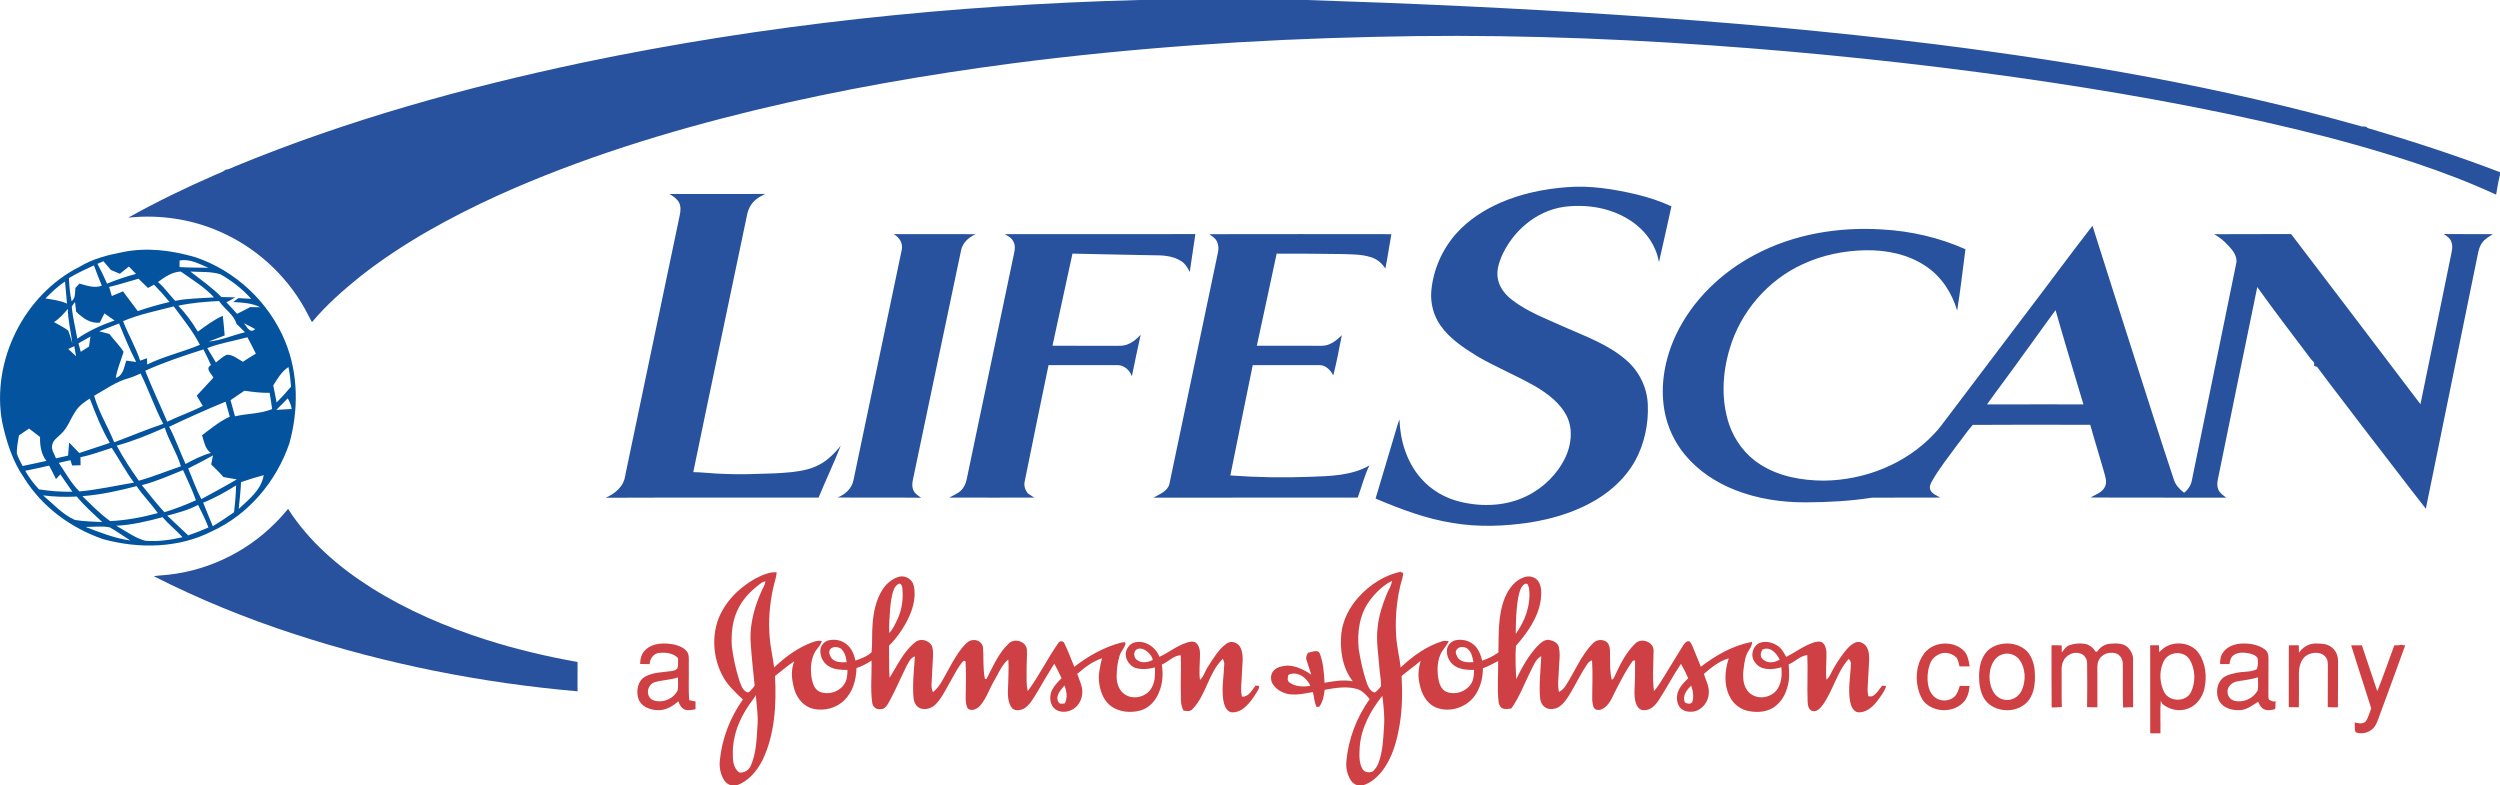
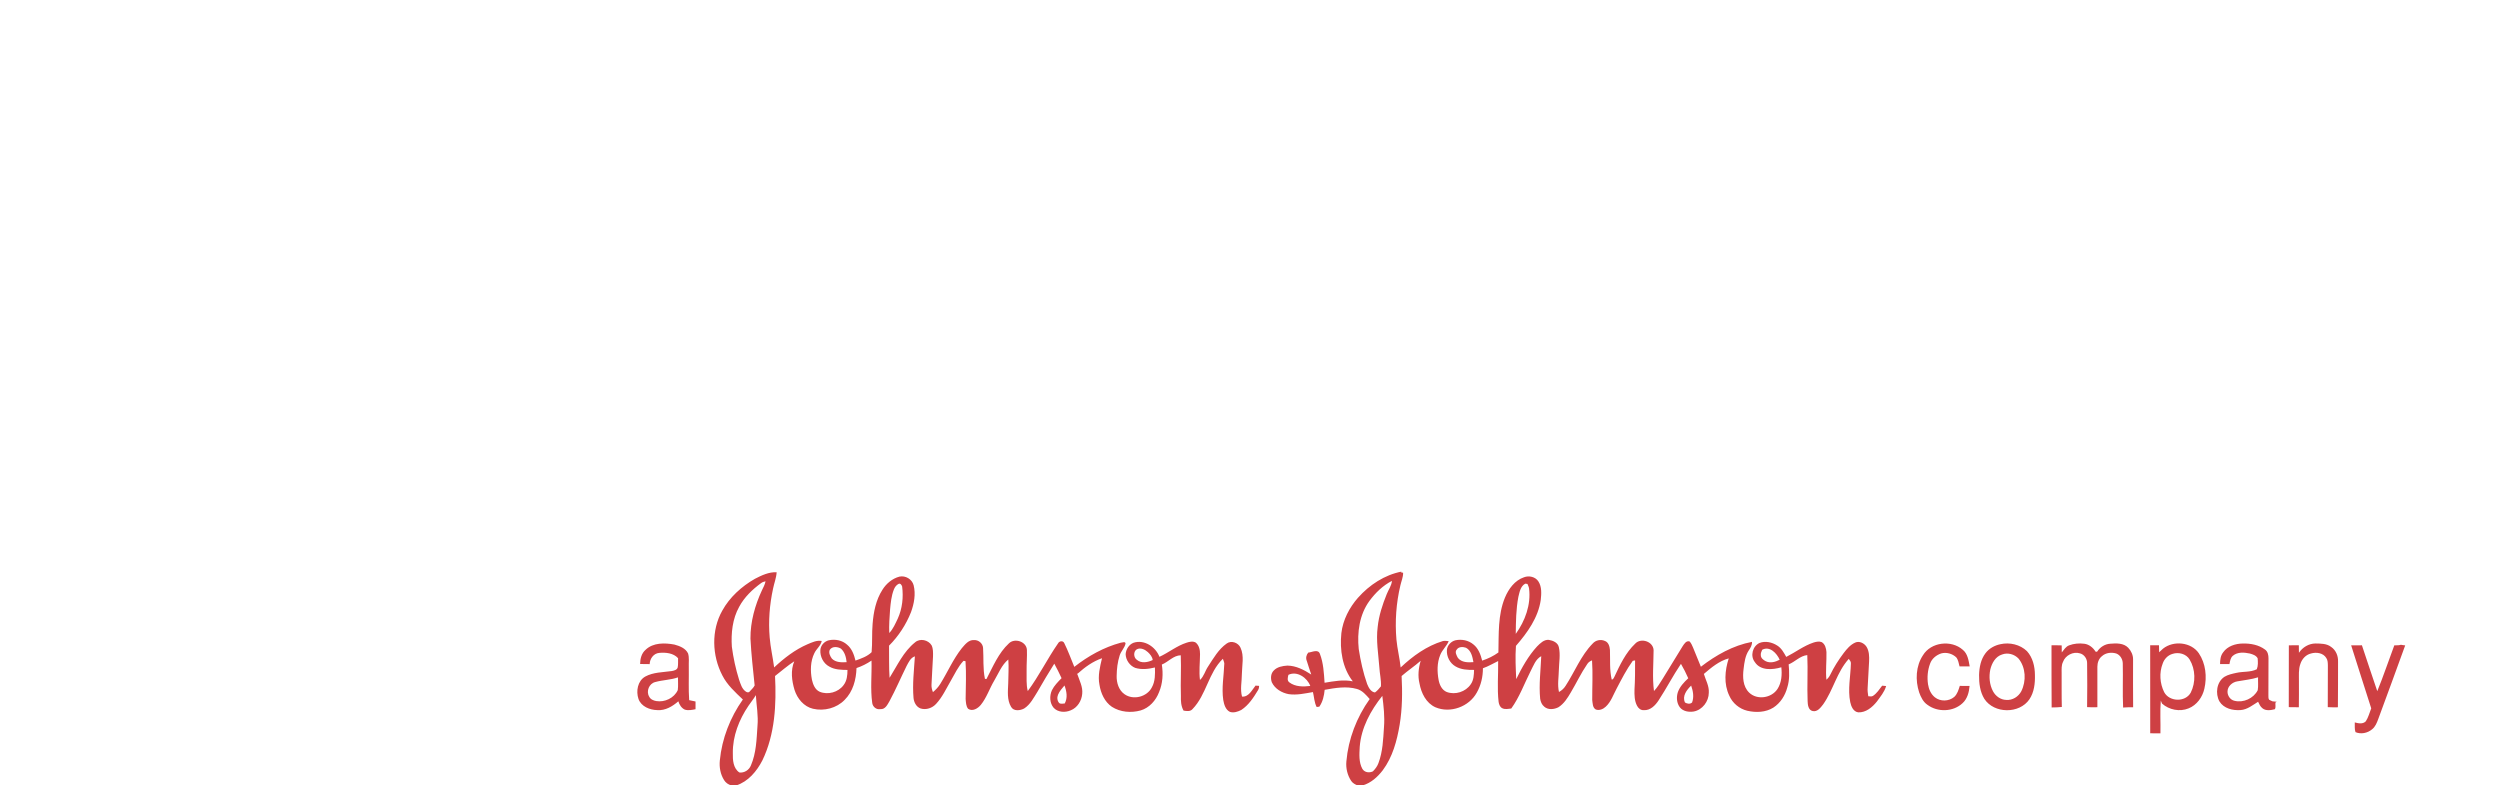
<svg xmlns="http://www.w3.org/2000/svg" id="Ebene_1" width="846.66mm" height="265.99mm" viewBox="0 0 2399.97 754">
-   <path d="M1093.47,0h161.06c99.55,3.2,199.06,7.73,298.44,14.29,102.16,6.73,204.2,15.76,305.83,28.32,137.42,17.37,274.47,40.84,407.89,78.64,1.97.76,4.84-.62,6.13,1.64,42.88,12.57,85.4,26.44,127.15,42.39v2.61c-1.61,6.24-2.59,12.62-3.71,18.96-25.27-11.63-51.28-21.58-77.66-30.37-38.07-12.61-76.77-23.31-115.77-32.68-88.1-21.18-177.45-36.74-267.14-49.5-97.21-13.67-194.91-23.87-292.84-30.73-107.82-7.61-215.98-10.9-324.04-8.16-115.57,2.53-231.08,10.49-345.75,25.28-83.39,10.9-166.38,25.35-248.16,45.04-84.22,20.42-167.46,46.07-246.55,81.73-46.77,21.37-92.29,46.25-132.79,78.13-16.5,13.29-32.49,27.42-46.1,43.71-1.2-2.1-2.33-4.24-3.4-6.41-17-33.9-45.57-61.82-79.8-78.12-28.76-13.89-61.42-19.19-93.14-15.83,27.16-15.19,55.21-28.74,83.73-41.18,3.36-1.53,6.99-2.59,9.93-4.86,3.2-.28,5.97-2.07,8.9-3.21,107.39-44.28,219.74-75.51,333.26-99.5C734.71,23.37,914.03,4.78,1093.47,0ZM1440.39,194.58c20.08-8.72,41.8-13.21,63.57-14.87,22.61-1.87,45.25,1.78,67.21,6.98,11.45,2.77,22.7,6.41,33.4,11.38-3.83,17.91-8.05,35.73-11.98,53.62-2.87-17.02-14.06-31.8-28.6-40.73-18.48-11.75-41.37-15.19-62.84-12.36-26.89,3.92-49.61,23.9-60.06,48.52-2.59,6.59-4.63,13.84-3.07,20.94,1.53,8.02,6.98,14.7,13.27,19.62,14.92,11.69,32.92,18.21,49.98,26.01,20.85,9.3,43.14,17.04,60.44,32.49,11.99,10.49,19.46,25.86,20.16,41.8.88,18.78-3.17,37.94-12.19,54.48-10.03,17.82-26.02,31.77-44.07,41.07-17.61,9.34-37.03,14.8-56.63,18.02-24.45,3.64-49.52,4.71-73.98.55-25.87-3.97-50.46-13.36-74.46-23.48,6.29-20.83,12.47-41.7,18.65-62.56,1.44-4.47,2.45-9.09,4.29-13.42.65,20.26,6.95,40.92,20.46,56.36,9.85,11.43,23.48,19.37,38.15,22.77,20.87,5.04,43.73,4.11,63.23-5.41,16.23-7.8,29.78-21.16,37.54-37.43,5.54-11.88,7.23-26.26,1.71-38.47-6.49-13.57-19.09-22.91-31.82-30.23-17.67-10.04-36.56-17.76-54.14-27.96-13.27-8.16-26.8-17-35.88-29.96-6.68-9.67-9.75-21.63-8.66-33.33,1.87-20.23,10.48-39.75,24.01-54.9,11.58-12.94,26.49-22.54,42.31-29.5ZM642.69,186.23c30.62.01,61.24.1,91.86-.04-2.85,1.54-5.82,2.91-8.36,4.93-4.62,3.48-7.63,8.79-8.87,14.38-17.17,82.6-34.77,165.11-51.8,247.73,7.49.12,14.94.98,22.42,1.39,12.67.68,25.38.85,38.07.35,11.37-.22,22.76-.57,34.07-1.76,9.22-1.07,18.61-2.75,26.81-7.31,8.04-4.25,14.4-10.96,20.15-17.88-6.51,16.77-14.42,32.99-21.21,49.66-68.16.17-136.32-.13-204.48.16,9.1-3.85,17.75-11.12,18.85-21.55.44.06,1.33.18,1.77.24-.43-.09-1.29-.26-1.72-.35,17.41-83.1,34.84-166.19,52.23-249.28.9-4.16,1.37-8.76-.72-12.65-2.06-3.59-5.57-5.99-9.07-8.02ZM1943.67,302.68c21.81-28.56,43.06-57.54,65.1-85.92,13.38,42.36,26.91,84.67,40.44,126.99,12.48,38.82,24.69,77.72,37.6,116.4,1.54,5.42,5.57,9.5,9.86,12.91,4.22-3.13,7.02-7.99,7.77-13.17,14.14-68.77,28.19-137.55,42.18-206.35,1.88-6.97-2.92-13.04-7.4-17.76-3.91-4.37-8.52-8.05-13.59-10.95,24.62-.22,49.24.06,73.86-.14,41.43,54.41,82.87,108.81,124.14,163.33,9.72-46.8,19.16-93.66,28.8-140.48.83-4.97,2.84-10.15.91-15.13-1.05-3.62-4.33-5.79-7.3-7.75,15.7.2,31.38.03,47.07.11-3.63,2.45-7.69,4.56-10.24,8.25-3.24,4.37-3.89,9.92-5.01,15.09-16.3,80.09-32.76,160.16-49.07,240.26-18.82-23.97-37.16-48.3-55.86-72.36-16.1-21.37-32.62-42.41-48.58-63.89-1-.35-3.08-.35-2.84-1.84,1-2.56-1.94-3.88-3.12-5.68-17.23-22.93-34.75-45.66-51.42-69.01-12.83,61.75-25.31,123.58-37.97,185.36-.85,3.7-.46,7.78,1.65,11,1.75,2.38,4.25,4.04,6.54,5.84-43.45-.22-86.91.14-130.37-.19,5.12-2.83,11.58-4.92,14.12-10.68,2.1-4.87-.23-10.12-1.39-14.92-4.19-14.75-8.82-29.37-12.91-44.15-37.58-.1-75.2-.24-112.8.06-5.63,6.3-10.27,13.51-15.59,20.11-8.02,11.11-16.72,21.81-23.47,33.77-1.58,2.68-3.13,6.17-1.35,9.14,1.93,3.51,5.97,4.82,9.26,6.74-21.84.19-43.7-.08-65.52.11-20.89,3.26-42.06,4.39-63.18,4.48-23.02.14-46.25-3.21-67.75-11.62-18.66-7.22-35.99-18.62-48.78-34.13-10.07-12.16-16.9-26.93-19.62-42.48-4.38-24.67.61-50.36,11.21-72.85,15.77-33.02,43.4-59.62,75.6-76.58,37.28-19.91,80.46-26.97,122.39-24.31,27.43,1.5,54.65,7.8,79.78,18.98-2.6,19.65-4.79,39.36-7.95,58.93-4.91-16.91-15.06-32.59-29.82-42.47-16.92-11.56-37.84-15.82-58.06-15.47-20.75.34-41.51,4.58-60.34,13.37-33.67,15.33-59.81,45.84-70.2,81.32-7.04,23.54-8.33,49.41-.34,72.89,5.43,15.53,15.92,29.35,29.89,38.15,18.04,11.53,39.88,15.34,61,15.43,39.13-.44,78.56-15.96,105.54-44.68,5.41-5.36,9.56-11.82,14.3-17.75,24.26-32.1,48.6-64.18,72.83-96.31ZM1940.74,342.64c-10.86,15.38-22.36,30.28-33.25,45.61,30.85-.12,61.72-.03,92.59-.05-9.03-30.12-18.14-60.21-26.75-90.46-11.04,14.85-21.57,30.04-32.59,44.9ZM857.84,224.76c26.27.02,52.55-.08,78.82.06-6.68,2.89-12.62,8.2-14.07,15.62-15.51,73.37-30.76,146.79-46.23,220.17-.83,3.63-.89,7.63.98,10.96,1.5,2.82,4.39,4.41,6.86,6.26-26.74-.32-53.49.13-80.23-.25,7.47-2.72,14.02-8.9,15.43-16.97,15.4-73.42,30.86-146.82,46.15-220.26,1.69-6.4-2.08-12.67-7.71-15.59ZM964.65,224.78c60.96-.08,121.92.03,182.88-.05-1.78,12.12-3.58,24.23-5.39,36.34-2-4.13-4.55-8.23-8.58-10.65-7.9-4.88-17.54-5.46-26.58-5.37-25.81-.59-51.62-.9-77.43-1.57-6.52,29.43-12.7,58.94-19.18,88.39,19.54.2,39.08.02,58.62.09,5.01,0,10.33.44,14.92-2.03,4.39-1.81,7.77-5.21,11.07-8.51-2.91,13.23-5.7,26.49-8.37,39.77-2.11-5.73-7.32-10.63-13.67-10.67-22.12-.07-44.24-.02-66.36-.02-7.8,37.13-15.25,74.34-22.86,111.51-1.03,4.12.34,8.27,2.87,11.56,2.12,1.31,4.21,2.7,6.27,4.13-27.16.02-54.32.09-81.48-.03,3.79-2.27,8.18-3.71,11.3-6.98,2.9-2.85,4.56-6.71,5.33-10.65,14.83-70.79,29.7-141.57,44.54-212.36.97-5.06,3-10.64.4-15.55-1.53-3.59-5.11-5.5-8.3-7.35ZM1160.98,224.82c58.24-.12,116.49-.09,174.74-.01-2.03,10.98-3.58,22.06-5.78,33.01-3.23-5.07-8.09-9.3-13.95-10.92-9.08-2.99-18.74-2.63-28.16-3.01-20.75-.32-41.51-.42-62.26-.4-6.21,29.5-12.71,58.94-19.03,88.42,20.79.1,41.59.02,62.39.04,7.65.1,14.02-5.02,19.19-10.12-2.52,12.88-4.92,25.84-8.18,38.56-2.6-4.91-7.05-9.78-13.02-9.86-21.43-.07-42.87-.04-64.3-.02-7.13,35.32-14.51,70.59-21.5,105.93,25.56,1.85,51.23,2.29,76.84,1.29,19.21-.7,39.54-1.04,56.67-10.91-4.86,9.86-7.4,20.62-11.25,30.88-65.37.08-130.74-.05-196.11.07,5.71-3.32,13.37-5.88,15.3-12.96,15.53-73.96,31.04-147.94,46.54-221.91.92-3.7.84-7.75-.95-11.18-1.41-3.16-4.54-4.93-7.18-6.9ZM264.6,501.72c4.27-4.12,8.04-8.71,11.95-13.16,20.04,31.31,48.78,56.09,80,75.78,34.25,21.54,71.7,37.58,110.19,49.82,28.69,9.14,58.05,16.09,87.69,21.36,0,9.38.06,18.76-.02,28.14-92.18-8-183.54-26.14-271.52-54.83-46.41-15.09-91.74-33.54-135.25-55.65,2.08-.41,4.19-.64,6.31-.76,41.41-2.63,81.58-21.09,110.65-50.7Z" style="fill:#28529d; fill-rule:evenodd;" />
  <path d="M2298.55,619.51c2.08-.02,4.39.14,6.35-.53,1.31.4,2.68.36,4.09.59-8.41,23.62-17.28,47.09-25.86,70.66-1.36,3.63-2.82,7.53-6.01,9.96-4.27,3.61-10.65,4.89-15.84,2.68-1.08-2.99-.54-6.23-.7-9.34,3.48.92,7.71,1.85,10.59-1.07,2.48-3.77,3.55-8.28,5.21-12.45-6.36-20.18-12.97-40.28-19.27-60.48,3.42-.06,6.86-.02,10.33-.04,4.92,14.66,9.71,29.38,14.74,44.02,5.95-14.45,10.84-29.36,16.37-44ZM2206.97,626.68c3.5-5.31,9.54-8.91,15.95-8.93,5.11.09,10.77,0,15,3.33,4.52,3.07,6.79,8.58,6.6,13.94-.12,14.66.11,29.33-.15,43.99-3.26.06-6.5.04-9.72-.14.1-13.3.04-26.6.1-39.9-.06-2.48-.05-5.15-1.51-7.27-2.93-4.96-9.65-5.86-14.77-4.32-4.87,1.17-8.57,5.23-10.08,9.91-1.98,5.33-1.35,11.11-1.42,16.68-.07,8.33.13,16.67-.08,25.01-3.24.03-6.46-.02-9.67-.11.1-19.79-.05-39.57.07-59.36,3.17-.03,6.38-.05,9.58-.07.07,2.41.12,4.82.1,7.24ZM2147.94,654.09c-4.86.7-9.62,4.79-9.54,9.96,0,3.92,2.72,7.86,6.66,8.71,8.56,2.16,18.34-2.25,22.35-10.13.7-4.09.13-8.27.33-12.39-6.45,2.01-13.19,2.65-19.8,3.85ZM2134.22,626.25c4.2-5.98,11.76-8.38,18.81-8.47,7.44-.17,15.35,1.25,21.43,5.84,2.64,1.86,3.31,5.36,3.28,8.41-.1,11.65,0,23.3-.09,34.95.13,1.56-.26,3.36.69,4.75,1.03.62,2.18,1.07,3.32,1.57,1.31.1,2.63.22,3.99.36-.31.19-.91.57-1.21.77-.29,2.06.57,4.59-.59,6.42-3.88.97-8.62,1.83-11.95-.95-2.02-1.59-3.07-3.98-4.13-6.21-5.25,3.25-10.39,7.51-16.78,7.98-7.51.56-16.17-1.49-20.34-8.32-4.16-7.55-2.7-18.66,4.81-23.62,3.5-2.1,7.59-2.93,11.55-3.8,6.46-1.45,13.42-.42,19.5-3.44,1.34-3.35,1.13-7.04.82-10.55-1.46-2.75-4.79-3.83-7.61-4.58-5.35-1.15-11.69-1.61-16.16,2.16-2.36,1.99-2.72,5.18-3.3,8-3.02.01-6.03.01-9.02,0,.03-3.92.43-8.1,2.98-11.27ZM2085.53,627.76c-4.47,1.3-7.87,4.94-9.36,9.29-3.45,8.78-2.75,19.04,1.44,27.45,4.94,9.27,20.22,9.82,25.47.49,4.95-9.85,4.65-22.42-1.07-31.88-3.31-5.47-10.62-7.34-16.48-5.35ZM2076.53,622.69c10.01-7.95,26.88-6.36,34.31,4.41,6.67,9.85,7.98,22.65,5.35,34.08-1.83,8.13-7.25,15.71-15.13,18.86-8.5,3.51-18.7,1.46-25.51-4.59-.31-.71-.9-2.14-1.19-2.85-.85,10.43-.1,20.93-.35,31.4-3.29,0-6.56,0-9.81-.03-.02-28.17.05-56.35-.03-84.52,2.79.01,5.61,0,8.45-.02.02,2.24.03,4.48.15,6.73,1.27-1.1,2.55-2.25,3.76-3.47ZM1986.39,619.52c4.61-1.74,9.69-2.15,14.58-1.51,4.56.58,8.44,3.78,10.79,7.62.36.01,1.08.02,1.44.02,2.79-4.37,7.5-7.39,12.71-7.68,5.83-.49,12.81-.69,17.18,3.9,2.82,2.95,4.72,7,4.65,11.13,0,15.32-.12,30.64.06,45.97-3.22-.04-6.44.03-9.61.28-.66-14.1,0-28.23-.33-42.34-.07-4.03-2.39-8.07-6.24-9.54-4.59-1.38-10.01-.82-13.66,2.47-3.12,2.37-4.48,6.4-4.48,10.2.05,12.96,0,25.93,0,38.89-3.3.15-6.59.09-9.87-.09.2-13.98.2-27.97.02-41.95.15-4.25-2.65-8.58-6.84-9.65-6.48-2.09-14.1,1.92-16.34,8.28-1.6,3.25-1.28,6.94-1.28,10.45.09,10.91-.13,21.82.18,32.73-3.27.35-6.54.43-9.78.46-.24-19.89-.01-39.78-.12-59.67,3.25-.04,6.5-.04,9.77.09,0,2.24.04,4.49.09,6.75,2.07-2.52,3.85-5.65,7.08-6.81ZM1922.13,628.27c-6.45,1.9-9.97,8.34-11.45,14.46-1.44,6.97-.79,14.52,2.58,20.88,2.47,4.62,7.28,8.21,12.66,8.31,5.99.56,11.77-3.09,14.52-8.31,4.9-9.81,4.38-22.74-2.66-31.38-3.89-4.12-10.25-5.98-15.65-3.96ZM1920.36,618.44c8.92-2.01,18.86.26,25.52,6.67,5.58,6.18,7.59,14.7,7.64,22.85.23,8.02-.72,16.57-5.3,23.39-9.63,14.13-33.88,13.92-43.24-.41-4.2-6.82-5.18-15.07-5.07-22.92.2-7.31,1.62-14.99,6.17-20.93,3.42-4.59,8.73-7.49,14.28-8.65ZM1846.05,629.03c7.71-12.69,27.21-14.93,38.17-5.26,4.79,3.84,5.61,10.31,6.68,15.97-3.26,0-6.5.01-9.74.03-.81-2.98-1.21-6.31-3.22-8.76-3.78-3.54-9.41-5.11-14.41-3.72-4.7,1.58-8.99,5.02-10.65,9.81-2.36,6.28-2.97,13.21-1.98,19.84.73,4.73,2.78,9.48,6.62,12.51,5.24,4.2,13.42,3.96,18.52-.38,3.01-2.76,4.17-6.84,5.35-10.61,3.13.04,6.25.03,9.39.03-.47,6.01-2.13,12.37-6.75,16.56-8.95,8.45-23.94,8.88-33.69,1.57-4.1-2.75-6.33-7.42-7.95-11.92-3.83-11.65-3.26-25.27,3.66-35.67ZM629,654.77c-5.85,1.39-8.91,8.8-5.83,13.95,1.22,2.63,4.1,3.84,6.8,4.31,8.15,1.35,17.2-2.87,20.67-10.51.56-4.04.14-8.16.19-12.23-7.07,2.47-14.67,2.46-21.83,4.48ZM619.75,623.8c7.29-7.02,18.45-6.75,27.74-5,4.99,1.37,10.67,3.53,13.04,8.52,1.26,4.1.52,8.46.69,12.69.18,10.71-.39,21.45.37,32.15,2.02.48,4.04.92,6.1,1.27-.02,2.47-.02,4.95,0,7.43-3.36.63-6.93,1.45-10.28.39-3.24-1.49-5.22-4.71-6.22-8-5.54,4.86-12.53,9.05-20.18,8.46-7.24-.15-15.47-3.4-18.09-10.71-2.52-7.44-.85-17.31,6.44-21.47,7.79-4.27,16.94-4.08,25.51-5.32,2.16-.4,5.03-1.02,5.71-3.48.56-2.92.24-5.92.35-8.87-4.45-4.93-11.78-5.65-18.01-5.09-5.47.42-9.09,5.58-9.26,10.78-3.06-.03-6.12-.03-9.17-.11.06-5,1.3-10.27,5.26-13.64ZM718.53,677.54c-9.07,13.36-15.26,29.15-15.03,45.49-.14,6.57.3,14.45,6.26,18.56,4.78.58,9.33-2.37,11.1-6.77,5.14-11.91,5.44-25.11,6.3-37.85.95-9.91-1-19.77-1.56-29.64-2.07,3.6-4.77,6.77-7.07,10.21ZM1015.7,666.91c-1.12,2.68-.84,6.02,1.27,8.16,1.56.93,3.45.32,5.17.26,2.93-5.4,1.84-11.78-.26-17.26-2.32,2.74-4.81,5.48-6.18,8.84ZM1091.31,623.34c-3.46,2.11-3.2,7.89.11,10.13,4.28,3.64,10.5,2.4,15.15.17-.31-3.06-2.47-5.55-4.6-7.57-2.79-2.53-6.99-4.61-10.66-2.73ZM796.59,623.78c-1.37,2.9.32,6.2,2.06,8.56,3.65,3.68,9.27,3.66,14.09,3.34-.46-4.71-1.77-9.68-5.41-12.96-3.22-2-8.37-2.46-10.74,1.06ZM858.05,566.06c-2.37,6.03-2.98,12.56-3.59,18.96-.53,7.54-1.1,15.11-.79,22.68,3.73-3.9,5.85-8.98,8.15-13.78,4.38-9.63,5.56-20.49,4.21-30.91-.49-1.31-1.51-3.21-3.27-2.55-2.3,1.1-3.84,3.28-4.71,5.6ZM730.71,559.73c-8.39,6.12-16.13,13.5-21.08,22.73-6.52,11.62-7.92,25.36-7.07,38.44,1.4,10.66,3.69,21.22,6.89,31.48,1.48,4.15,2.69,8.97,6.57,11.58,1,.7,2.74,1.17,3.57-.04,1.66-1.91,3.75-3.59,4.85-5.9-1.51-14.99-3.28-29.97-4.02-45.02-.1-16.06,4.31-31.88,11.05-46.36,1.36-2.77,2.83-5.53,3.43-8.59-1.48.35-2.98.73-4.19,1.68ZM724.67,555.68c6.47-3.32,13.43-6.7,20.9-6.32-.33,5.41-2.38,10.47-3.45,15.74-3.34,15.36-4.58,31.21-3.24,46.89.76,9.68,3.06,19.14,4.27,28.76,9.54-8.93,20.04-17.08,32.11-22.29,4.31-1.77,8.77-4.01,13.58-3.12-.95,4.72-5.17,7.54-7.09,11.76-3.84,7.79-3.89,16.94-2.34,25.33,1.01,4.51,2.95,9.7,7.52,11.68,7.85,3.22,17.84.49,22.88-6.37,3.23-4.13,3.77-9.52,3.75-14.59-5.91-.09-12.17-.14-17.42-3.23-5.7-2.96-9.02-9.57-8.6-15.89.27-4.45,3.82-8.36,8.12-9.35,6.03-1.33,12.83-.05,17.48,4.19,4.65,3.8,6.74,9.64,8.11,15.29,5.43-1.96,11.34-3.92,15.49-8.07.81-9.02.16-18.11.94-27.13.9-11.38,3.17-23.05,9.44-32.78,3.69-5.95,9.46-10.79,16.29-12.61,5.84-1.29,12.16,2.46,13.67,8.29,2.14,8.54.44,17.59-2.5,25.74-4.75,12.02-11.98,23.09-21.11,32.24.17,10.29-.21,20.59.5,30.86,7.41-11.8,13.33-25.14,24.48-34.04,4.72-4.18,12.75-2.34,15.88,2.88,1.57,3.3,1.39,7.06,1.35,10.63-.43,8.96-1.06,17.91-1.44,26.87-.18,2.55.43,5.06,1.37,7.42,2.71-2.28,5.18-4.87,7.04-7.91,7.04-11.3,12.33-23.73,20.63-34.22,3.09-3.51,6.47-8.19,11.73-7.85,4.34-.29,8.43,3.14,8.73,7.52.67,9.87-.3,19.92,1.79,29.68.36.05,1.08.16,1.45.21,6.25-11.94,11.52-24.97,21.62-34.31,5.53-5.35,16.77-1.71,17.22,6.26.27,6.72-.41,13.45-.29,20.18.15,6.47-.53,13.07,1.12,19.41,10.79-14.54,18.77-30.96,29.09-45.82,1.16-2.29,4.72-2.86,5.91-.26,3.7,7.38,6.47,15.22,9.67,22.84,13.24-10.39,28.31-18.8,44.61-23.2,1.35-.06,4.57-1.45,4.57.86-.89,4.19-4.32,7.24-5.6,11.29-2.08,6.39-2.83,13.16-2.93,19.86-.14,6.51,2.02,13.64,7.61,17.49,8.47,5.94,21.65,2.5,26.25-6.72,3.2-5.77,3.09-12.6,2.89-19-6.17,1.5-12.78,2.31-18.94.39-5.27-2.1-9.04-7.54-9.18-13.19.32-4.58,3.16-9.18,7.54-10.9,10.28-3.4,21.24,3.84,24.91,13.48,8.92-4.09,16.63-10.55,26.06-13.56,2.78-.89,6.12-1.73,8.82-.09,3.21,2.68,4.14,7.14,4.08,11.15-.07,8.24-1.09,16.51-.07,24.73,3.87-3.48,4.97-8.82,7.85-13,5.15-7.89,9.97-16.48,17.84-22.01,4.44-3.26,11.18-.79,13.28,4.08,3.66,7.96,1.37,16.91,1.27,25.31,0,7.18-1.79,14.51.16,21.58,6.47.52,9.5-6.3,12.97-10.56,1.13.06,2.28.14,3.44.26,0,1.46-.3,2.93-1.1,4.17-4.29,7.1-9,14.38-16.08,18.98-3.28,1.65-7.24,3.03-10.87,1.82-4.27-2.11-5.6-7.14-6.39-11.44-1.71-11.65.61-23.36,1.01-35.02-.16-1.58-.9-3.02-1.37-4.51-13.89,13.37-15.8,34.53-29.17,48.32-2.2,2.54-5.69,1.91-8.59,1.42-2.47-4.34-2.67-9.38-2.54-14.23-.48-12.96.43-25.92-.14-38.87-7.11.14-11.88,6.38-18.16,8.9,1.39,8.85.87,18.11-2.65,26.44-3.04,8.01-9.33,15.16-17.74,17.62-9.13,2.52-19.48,1.69-27.55-3.49-6.99-4.74-10.67-13.09-11.94-21.2-1.69-8.57.48-17.14,2.44-25.44-8.87,3.04-16.52,8.64-23.42,14.85l-.25-.32-.24,1.24.22-.54c2.03,6.16,5.43,12.25,4.69,18.95-.54,6.69-4.63,13.32-11.02,15.83-5.27,2.31-12.28,2.01-16.37-2.41-3.93-4.6-4.09-11.44-1.73-16.8,2.23-4.5,5.83-8.12,9.31-11.66-2.23-4.69-4.47-9.38-7-13.92-5.53,8.88-10.96,17.83-16.13,26.93-3.64,5.75-6.84,12.27-12.74,16.07-3.85,2.1-10.15,2.93-12.63-1.58-4.04-6.8-3-15-2.72-22.53.05-7.63.69-15.28.08-22.9-6.41,5.28-9.38,13.33-13.52,20.29-4.53,7.59-7.23,16.27-12.81,23.2-2.79,3.44-8.01,6.76-12.25,3.84-2.11-2.56-2.07-6.27-2.39-9.42.12-12.09.73-24.24-.12-36.29-.48-.09-1.44-.25-1.92-.33-5.25,5.56-8.43,12.66-12.25,19.21-4.38,7.51-8.04,15.62-14.02,22.06-3.64,4.08-9.64,6.1-14.94,4.45-4.14-1.49-6.36-5.92-6.77-10.07-1.15-13.33.47-26.67,1.31-39.98-4.19,1.37-5.98,5.66-7.94,9.2-5.55,11.22-10.46,22.77-16.41,33.79-2,3.4-4.13,8.15-8.88,7.7-3.76.69-7.18-2.18-7.71-5.83-1.91-13.52-.32-27.2-.71-40.78-4.46,3.02-9.28,5.49-14.4,7.17-.32,11.05-3.36,22.6-11.42,30.58-7.68,7.94-19.72,11.02-30.38,8.49-8.75-2.04-15.09-9.79-17.7-18.08-2.67-8.84-3.91-18.72-.26-27.47-6.51,4.21-12.32,9.37-18.45,14.11,1.36,27.33-.05,55.94-12.14,80.98-5.33,10.39-13.62,20.39-25.08,24.06h-4.7c-2.9-.76-5.49-2.56-7.03-5.14-3.49-5.57-4.74-12.39-4.05-18.88,2.03-21.01,9.95-41.25,22.11-58.46-7.32-6.97-15.07-13.93-19.69-23.09-9.93-19.05-10.79-43.24-.1-62.17,7.14-12.97,18.57-23.28,31.34-30.58ZM1305.32,717.05c-.37,7.03-.98,14.68,2.54,21.07,2.16,3.53,6.6,4.07,10.12,2.38,2.26-2.28,4.24-4.88,5.33-7.93,4.15-10.99,4.54-22.89,5.3-34.48.83-10.04-.34-20.1-1.59-30.06-11.25,14.09-20.34,30.75-21.7,49.02ZM1617.57,674.41c2.18,1.22,4.72,1.82,6.81,0,2.01-5.34.95-11.02-.87-16.23-4.26,4.12-8.83,10.03-5.94,16.23ZM1236.86,647.85c-.59,2.44-1.52,5.49.93,7.26,5.68,4.3,13.31,4.25,20.07,3.41-2.94-7.91-12.72-14.73-21-10.67ZM1691.68,623.78c-.64,1.7-1.6,3.4-1.31,5.28,0,2.75,2.52,4.59,4.75,5.74,4.32,2.09,9.32.69,13.35-1.45-2.72-6.19-9.51-13.48-16.79-9.57ZM1398.48,623.57c-2.15,2.31-.16,5.74,1.1,8.03,3.56,4.49,9.7,4.45,14.9,4.06-.94-5.12-2.11-11.16-7.15-13.83-2.92-1-6.95-1.13-8.85,1.74ZM1464.27,560.3c-4.64,2.49-5.48,8.06-6.65,12.69-2.24,11.7-2.38,23.68-2.51,35.56,9-12.51,14.72-28.03,12.78-43.58-.24-1.56-.97-2.96-1.55-4.38-.52-.07-1.55-.22-2.07-.29ZM1314.7,576.81c-9.67,13.22-11.98,30.32-10.33,46.26,1.78,11.39,4.24,22.72,8.08,33.61,1.4,3.36,3.48,7.57,7.51,8.09,2.23-1.57,3.98-3.76,5.72-5.85.4-6.11-1.22-12.21-1.52-18.32-.95-12.87-3.28-25.8-1.6-38.7,1.13-10.93,4.59-21.45,8.71-31.58,1.65-4.23,4.59-8.02,4.98-12.67-8.62,4.42-15.83,11.41-21.55,19.16ZM1303.7,573.81c10.93-12.31,25.48-21.92,41.8-25.08l-.71.63c.55.13,1.65.39,2.2.52.04,4.15-1.7,8-2.61,11.98-4.08,17.06-5.32,34.74-3.81,52.21.85,8.97,3.12,17.74,4.03,26.71,11.65-10.98,25-20.67,40.48-25.35,1.84-.5,3.77-.09,5.65.08-2,4.88-6.27,8.38-8.15,13.31-3.13,7.59-2.99,16.13-1.51,24.09.89,4.6,3.15,9.52,7.77,11.4,8.15,3.04,18.15-.11,23.03-7.35,2.9-4,3.08-9.11,3.19-13.85-6.07.08-12.51-.18-17.85-3.4-5.45-3.16-8.66-9.55-8.2-15.79.39-4.46,4.01-8.27,8.32-9.27,5.91-1.22,12.43.03,17.1,3.99,4.83,3.79,7,9.82,8.43,15.57,5.55-1.85,10.85-4.39,15.59-7.84.42-17.64-.6-36,6.27-52.66,3.5-8.33,9.43-16.58,18.34-19.54,4.8-1.82,10.9-.47,13.78,4.01,3.39,5.21,2.89,11.86,2.26,17.77-2.46,17.03-12.84,31.42-23.82,44.09-.76,10.6-.22,21.31.27,31.93,5.47-11.13,11.57-22.19,20-31.38,3.05-3.03,6.63-6.75,11.32-6.3,4.01.66,8.75,2.63,9.62,7.1,1.62,7.1.16,14.41,0,21.59-.12,7.11-1.51,14.3.1,21.34,2.63-1.43,4.88-3.49,6.45-6.06,8.69-13.38,14.56-28.81,25.85-40.38,2.88-3.33,7.75-4.39,11.77-2.56,3.51,1.25,4.58,5.29,4.86,8.63.34,9.47-.49,19.13,1.7,28.44,1.49.02,1.94-1.61,2.57-2.65,5.32-11.36,10.82-23.17,20.07-31.91,5.53-5.84,17.21-1.95,17.57,6.3-.06,13.08-1.35,26.26.37,39.29,3.42-3.59,5.87-7.93,8.53-12.08,6.34-10.3,12.6-20.65,18.96-30.93,1.5-2.23,3.49-5.68,6.72-4.6,1.53,1.66,2.4,3.8,3.3,5.87,2.49,6.14,5.07,12.25,7.51,18.42,14.45-11.14,30.96-20.5,49.07-23.89.18,3.02-1.31,5.64-2.98,8.02-3.55,5.24-4.32,11.68-5.07,17.81-1,7.82-.77,16.94,5.27,22.82,7.67,7.5,21.59,5.35,27.3-3.49,3.94-6.13,4.4-13.71,3.65-20.77-8.41,2.54-20.09,3.42-25.47-5.03-4.6-5.85-2.13-15.17,4.48-18.3,5.61-2.21,12.17-.71,17.11,2.5,4.05,2.54,6.32,6.85,8.59,10.88,8.77-4.44,16.69-10.59,26.08-13.75,2.49-.78,5.3-1.45,7.85-.5,3.37,1.82,4.4,6.03,4.67,9.58.22,8.86-.92,17.73-.04,26.58,1.54-1.34,2.82-2.93,3.69-4.79,3.55-7.36,7.96-14.27,12.88-20.8,3.02-3.95,6.38-7.96,11.02-10.06,4.01-1.87,8.78.59,10.99,4.11,2.5,4.18,2.62,9.27,2.39,14.01-.41,8.31-.84,16.63-1.36,24.95-.25,2.82.13,5.64.57,8.43,1.47-.02,3.19.58,4.54-.35,3.69-2.46,6.14-6.28,8.78-9.76,1.26,0,2.52.21,3.83.33-1.59,5.66-5.56,10.26-8.93,14.94-4.36,5.43-10.49,10.63-17.85,10.3-4.75-.66-6.81-5.73-7.68-9.84-2.47-12.26.33-24.72.63-37.04.22-1.81-1.12-3.11-2.03-4.45-11.42,12.63-14.92,29.98-24.61,43.7-2.47,3.14-5.53,7.44-10.12,6.37-4.19-1-4.65-6.02-4.78-9.57-.61-14.71.39-29.43-.31-44.14-6.92.69-11.68,6.41-17.88,8.92.63,7.37.98,14.93-1.3,22.08-2.03,7.77-6.59,15-13.4,19.42-7.39,4.63-16.72,4.94-25.01,3.02-7.59-1.8-14.17-7.29-17.28-14.44-5.41-11.2-4.28-24.31-.54-35.84-9.25,2.51-16.75,8.83-23.88,14.93,1.78,5.94,5.18,11.63,4.74,18.03,0,8.33-6.14,16.5-14.47,18.05-4.66.75-10.15-.09-13.27-3.97-3.15-4.12-3.52-9.85-1.94-14.67,1.92-5.32,5.9-9.5,9.96-13.28-2.1-4.73-4.39-9.38-7.01-13.84-7.66,11.35-13.94,23.55-21.43,35.01-3.17,4.9-8.03,9.92-14.37,9.44-2.81.18-5.14-1.83-6.34-4.18-2.51-4.74-2.58-10.28-2.46-15.5.57-9.35.61-18.71.56-28.07-.55.1-1.65.29-2.2.39-6.05,8.33-10.73,17.53-15.5,26.63-3.23,5.96-5.38,12.77-10.53,17.47-2.45,2.33-6.18,3.86-9.5,2.63-3.15-1.81-2.96-6-3.41-9.14-.05-12.67.68-25.38-.18-38.03-1.89.75-3.64,1.89-4.68,3.68-5.93,8.64-10.36,18.19-15.73,27.17-3.12,5.33-6.56,10.84-11.91,14.2-4.15,2.08-9.86,2.73-13.56-.59-2.34-1.84-3.47-4.76-3.92-7.6-1.3-13.63.49-27.27,1.03-40.88-5.5,2.96-7.47,9.26-10.23,14.43-6.04,12-10.65,24.86-18.54,35.82-2.89.28-6.04,1.12-8.74-.33-2.2-1.15-3.06-3.74-3.42-6.03-1.5-13.03-.21-26.14-.43-39.21-4.85,2.36-9.51,5.14-14.62,6.92,0,8.14-1.83,16.3-5.9,23.4-7.43,13.54-25.43,20.16-39.72,14.05-8.9-4.02-13.6-13.59-15.25-22.77-1.78-7.25-.99-14.79,1.13-21.87-5.86,5.19-12.42,9.51-18.32,14.65.83,15.59.68,31.3-1.87,46.73-2.57,15.38-6.77,31.07-16.23,43.75-4.93,6.43-11.32,12.22-19.26,14.52h-5.06c-2.25-.98-4.55-2.16-5.94-4.24-3.67-5.49-5.29-12.27-4.66-18.83,1.87-21.51,9.87-42.28,22.38-59.84-3.46-3.88-7-8.21-12.22-9.66-10.15-2.9-20.83-1-31,.81-.57,5.69-1.78,11.42-5.13,16.19-.64.08-1.93.23-2.57.3-2.31-4.44-2.39-9.55-3.56-14.32-7.66,1.31-15.45,3.12-23.25,2-6.67-1.24-13.28-5.11-16.24-11.41-1.28-3.67-1.05-8.29,1.8-11.19,3.31-3.61,8.5-4.51,13.17-4.82,8.34.1,16.05,4.12,22.89,8.58-1.38-4.32-2.95-8.58-4.22-12.93-1.22-2.84-.59-5.8,1.33-8.13,3.56-.25,9.48-3.73,11.21,1.23,3.4,8.81,3.84,18.4,4.47,27.73,8.92-1.48,18.09-3.27,27.11-1.37-10.09-12.98-12.63-30.32-10.98-46.3,1.51-12.68,7.64-24.47,15.99-33.99Z" style="fill:#ce4043; fill-rule:evenodd;" />
-   <path d="M82.12,505.85c13.97,5.34,27.97,10.98,42.92,13-6.57-4.15-12.84-8.77-19.63-12.55-7.59-1.61-15.54-.32-23.29-.45ZM111.54,504.71c9.2,5,17.73,11.73,27.97,14.43,12,.98,24.03-.75,35.71-3.42-6.14-6.66-13.27-12.32-19.18-19.21-14.56,3.94-29.38,7.45-44.5,8.2ZM160.51,495.02c6.68,6.34,13.43,12.62,20.14,18.96,6.59-2.24,13.09-4.8,19.46-7.63-2.88-7.41-6.34-14.56-9.99-21.61-9.31,4.89-19.48,7.63-29.61,10.28ZM41.33,475.56c9.81,8.29,18.62,18.3,30.57,23.6,8.65,1.45,17.48,1.59,26.25,2.04-8.43-7.93-17.14-15.54-24.5-24.51-10.78.57-21.61.25-32.32-1.13ZM79.02,476.31c8.69,8.27,16.92,17.05,26.77,23.96,15.49-.79,30.78-3.64,45.73-7.7-6.41-8.97-14.27-16.79-20.43-25.91-17.07,4.53-34.4,8.31-52.07,9.65ZM195.05,482.56c3.12,7.5,5.95,15.13,9.2,22.58,7.04-4.08,13.66-8.81,20.38-13.34,1.06-8.59,1.77-17.19,1.99-25.82-10.1,6.3-20.47,12.18-31.57,16.58ZM231.38,462.84c-.41,8.6-1.34,17.17-2.27,25.75,9.81-9.2,21.74-18.3,24.03-32.43-7.34,1.95-14.59,4.19-21.77,6.68ZM136.14,465.73c7.11,8.77,14,17.73,21.67,26,10.33-3.15,20.41-7.07,30.26-11.48-3.49-9.92-8.09-19.39-12.37-28.97-13.05,5.21-25.91,11.03-39.57,14.45ZM24.21,451.94c3.58,6.52,8.13,12.41,13.18,17.85,10.62,1.68,21.34,2.49,32.09,2.27-3.88-5.57-7.82-11.1-11.6-16.72-1.38,1.54-2.76,3.08-4.15,4.62-2.06-4.4-4.3-8.68-6.61-12.96-7.59,1.81-15.24,3.4-22.92,4.94ZM180.62,449.72c4.19,9.83,7.63,19.98,12.64,29.44,11.37-6.27,22.88-12.32,34.04-18.94-4.26-.83-8.52-1.54-12.77-2.24-3.72-4.3-7.79-8.22-11.84-12.16.43-2.15,1.34-6.5,1.76-8.65-7.79,4.46-15.79,8.54-23.83,12.55ZM77.23,438.9c.02,2.58.07,5.16.11,7.75-2.02.05-6.07.14-8.09.21-.41-1.27-1.25-3.81-1.65-5.08-3.74.86-7.48,1.7-11.21,2.56,6.36,9.31,11.73,19.39,19.82,27.43,17.64-1.63,34.93-5.55,52.36-8.45-7.86-10.62-14.08-22.31-21.29-33.34-9.99,3.12-19.77,6.91-30.05,8.92ZM18.14,418.04c-1,5.64-2.04,11.32-2.04,17.08,1.16,4.35,3.65,8.2,5.55,12.25,7.61-1.63,15.24-3.17,22.83-4.91-5.06-6.64-6.25-14.79-6.05-22.94-3.53-2.7-7.07-5.39-10.58-8.11-3.22,2.26-6.46,4.46-9.72,6.63ZM112.04,427.8c6.16,11.78,13.56,22.83,21.22,33.68,13.7-3.78,26.86-9.31,40.36-13.82-3.79-12.95-11.48-24.28-15.47-37.12-15.04,6.61-30.21,12.93-46.11,17.26ZM162.37,409.7c6.09,11.55,10.33,23.9,15.74,35.74,7.77-4.26,15.74-8.25,24.3-10.64-5.66-3.78-6.5-11.01-8.47-16.99,8.56-6.34,16.85-13.36,26.63-17.78-1.4-4.78-2.76-9.58-4.03-14.41-18.3,7.48-36.33,15.61-54.18,24.08ZM265.26,393.51c4.91-.27,9.83-.57,14.74-.88-.66-3.62-1.88-7.09-3.81-10.21-3.69,3.64-7.33,7.34-10.94,11.1ZM72.41,395c-4.96,7.11-7.43,15.96-14.14,21.81-2.85,3.04-7.02,5.46-8.04,9.79-1.52,4.8,1.95,9.1,3.51,13.39,3.85-.93,7.72-1.79,11.6-2.6.27-4.19.61-8.38,1.02-12.57,3.28,3.3,6.5,6.7,9.71,10.08,9.79-3.17,19.55-6.5,29.33-9.7-7.95-13.52-13.7-28.04-19.21-42.64-5.19,3.42-10.58,6.98-13.79,12.46ZM221.28,384.13c1.45,5.16,2.9,10.35,4.3,15.52,11.8-2.74,24.3-2.27,35.65-6.93-.7-5.23-1.56-10.42-2.4-15.63-8.13.27-16.2-.86-24.21-1.99-4.44,3.01-8.9,6.02-13.34,9.04ZM123.87,362.95c-12.23,3.24-22.61,10.83-33.48,16.99,4.3,15.76,13.23,29.58,19.21,44.66,15.74-5.8,31.14-12.41,47.07-17.69-8.31-15.65-13.84-32.52-21.76-48.33-3.62,1.61-7.25,3.24-11.03,4.37ZM262.32,369.95c1.07,5.46,2.13,10.92,3.21,16.38,4.89-4.82,9.49-9.9,13.86-15.19-.45-6.3-1.25-12.55-2.47-18.74-6.61,4.24-10.49,11.12-14.61,17.55ZM139.38,355.93c6.52,16.55,14.22,32.57,21.15,48.92,11.19-5.48,23.06-9.36,34.11-15.15-1.95-3.29-3.9-6.57-5.82-9.85,5.28-5.78,10.64-11.49,15.99-17.21-1.68-4.01-8.31-8.7-2.29-12.14-2.29-5.07-4.71-10.12-7.27-15.06-18.89,6.09-37.78,12.23-55.88,20.5ZM65.47,334.98c2.49,2.33,4.98,4.66,7.5,6.97-.52-3.21-1.09-6.43-1.68-9.65-1.92.88-3.87,1.77-5.82,2.67ZM198.97,334.17c2.78,4.6,5.59,9.17,8.29,13.82,3.33-2.6,6.45-5.62,10.33-7.43,5.93-.29,10.65,4.17,15.61,6.75,4.05-2.7,8.15-5.35,12.39-7.77-2.54-5.34-5.32-10.58-8.11-15.79-12.82,3.58-26.05,5.57-38.5,10.42ZM75.28,329.57c.75,2.72,1.5,5.41,2.24,8.15,2.63-1.72,5.28-3.4,7.95-5.05.45-3.19.88-6.36,1.32-9.54-3.83,2.15-7.66,4.3-11.51,6.43ZM234.17,310.32c2.86,3.4,5.64,10.33,10.81,5.64-3.58-1.94-7.14-3.92-10.81-5.64ZM95.19,318.02c3.26.88,6.57,1.74,9.85,2.6,4.28,5.89,9.69,10.91,13.57,17.1-2.47,8.38-6.09,16.42-7.54,25.1,7.45-2.38,7.95-10.4,10.1-16.62,2.38.32,7.16.95,9.53,1.29-6.3-11.96-11.3-24.48-16.42-36.96-6.36,2.51-12.75,4.96-19.09,7.5ZM51.84,309.18c4.51,2.72,9.33,4.96,13.57,8.11,1.72,3.99,2.58,8.27,3.98,12.37-1.27-11.07-4.14-21.95-4.32-33.14-3.89,4.74-8.04,9.33-13.23,12.66ZM118.13,308.32c4.91,12.87,12.09,24.75,16.4,37.89,1.65-.59,4.94-1.74,6.59-2.31.02,1.5.09,4.53.11,6.02,16.22-7.97,34.02-11.87,50.64-18.91-6.8-13.32-16.31-24.87-25.12-36.85-16.33,4.3-33.05,7.5-48.63,14.16ZM68.87,294.21c.82,10.46,3.6,20.61,5.3,30.94,10.96-7.61,23.21-13.11,35.81-17.48-3.33-2.18-6.55-4.48-9.74-6.84-1.52,2.95-2.94,5.91-4.44,8.86-9.33,1.09-16.46-4.39-22.74-10.53-.34-3.1-.68-6.18-1.07-9.29-.79,1.09-2.36,3.26-3.12,4.35ZM171.16,293.47c7.25,7.52,13.38,15.96,18.73,24.91,7.68-5.57,15.24-11.37,23.96-15.22.73,6.3,1.31,12.59,1.81,18.89-5.14,1.97-10.3,3.83-15.4,5.86,12-1.15,23.21-6.09,34.88-8.95-2.65-2.76-5.37-5.46-8.13-8.06-2.69-9.24-11.69-14.18-16.74-21.92-13.11.68-26.27,1.7-39.11,4.49ZM43.62,286.49c6.98,1.25,14.16,1.9,20.66,4.96-.72-7.05-1.25-14.11-1.88-21.16-7.02,4.48-12.93,10.35-18.78,16.19ZM104.73,275.48c.88,2.9,1.74,5.82,2.6,8.72,3.6-1.51,7.18-3.03,10.78-4.53,4.53,6.46,9.52,12.57,14.13,18.98,10.01-3.38,20.16-6.34,30.46-8.76-4.71-5.77-9.67-11.34-14.9-16.62-1.93,1.06-3.85,2.13-5.75,3.19-3.08-2.94-6.11-5.91-9.1-8.9-9.42,2.61-18.71,5.66-28.22,7.93ZM182.8,260.71c10.1,7.95,20.77,15.22,29.76,24.46,4.39.09,8.81.18,13.23.3-2.76,1.7-5.57,3.29-8.47,4.75,3.51,3.6,6.89,7.29,10.22,11.05,4.21-2.04,8.38-4.19,12.52-6.41,3.22.11,6.43.11,9.67.05-7.99-4.06-17.12-4.44-25.89-4.96,1.68-1.25,3.33-2.52,5-3.76,4.1.25,8.2.48,12.3.7-8.38-9.47-18.53-17.26-29.44-23.55-9.29-2.9-19.3-2.04-28.9-2.63ZM151.63,270.75c6.27,5.32,10.89,12.16,16.53,18.05,12.25-2.49,24.8-2.38,37.24-3.3-9.13-10.06-20.93-16.99-31.87-24.82-8.43.38-15.36,5.28-21.9,10.08ZM66.11,266.97c.43,7.45.91,14.93,2.63,22.22,4.03-3.2,3.12-8.36,3.6-12.75.98-1.04,2.95-3.12,3.92-4.16,7,1.85,14.25,4.66,21.47,2.01-2.69-6.45-5.16-12.98-7.59-19.52-8.13,3.8-16.33,7.54-24.03,12.21ZM93.52,253.29c3.35,6.2,6.41,12.57,9.26,19.02,9.03-3.71,18.28-6.89,27.75-9.36-2.29-2.35-4.55-4.71-6.8-7.07-2.88,2.29-5.75,4.6-8.65,6.89-2.88-1.2-5.75-2.38-8.63-3.55-2.4-2.83-4.78-5.64-7.18-8.45-1.43.63-4.3,1.88-5.75,2.52ZM172.38,250.09c0,1.59-.05,4.71-.07,6.3,9.26.59,18.53.52,27.79.66-8.86-3.56-17.8-8.88-27.72-6.95ZM118.41,241.9c22.94-4.62,46.59-1.52,68.85,4.94,38.73,12.89,71.07,43.31,86.54,81.06,12.7,30.94,12.86,66.13,3.85,98.09-12.48,36.26-39.18,68.15-74.38,84.1-31.89,16.31-69.94,16.85-104.05,7.59-30.94-10.57-58.91-31.01-76.21-59.02-11.06-15.92-16.94-34.81-21-53.59-10.51-58.64,20.97-122.06,74.2-148.87,12.86-7.86,27.56-11.49,42.2-14.29Z" style="fill:#04539e; fill-rule:evenodd;" />
</svg>